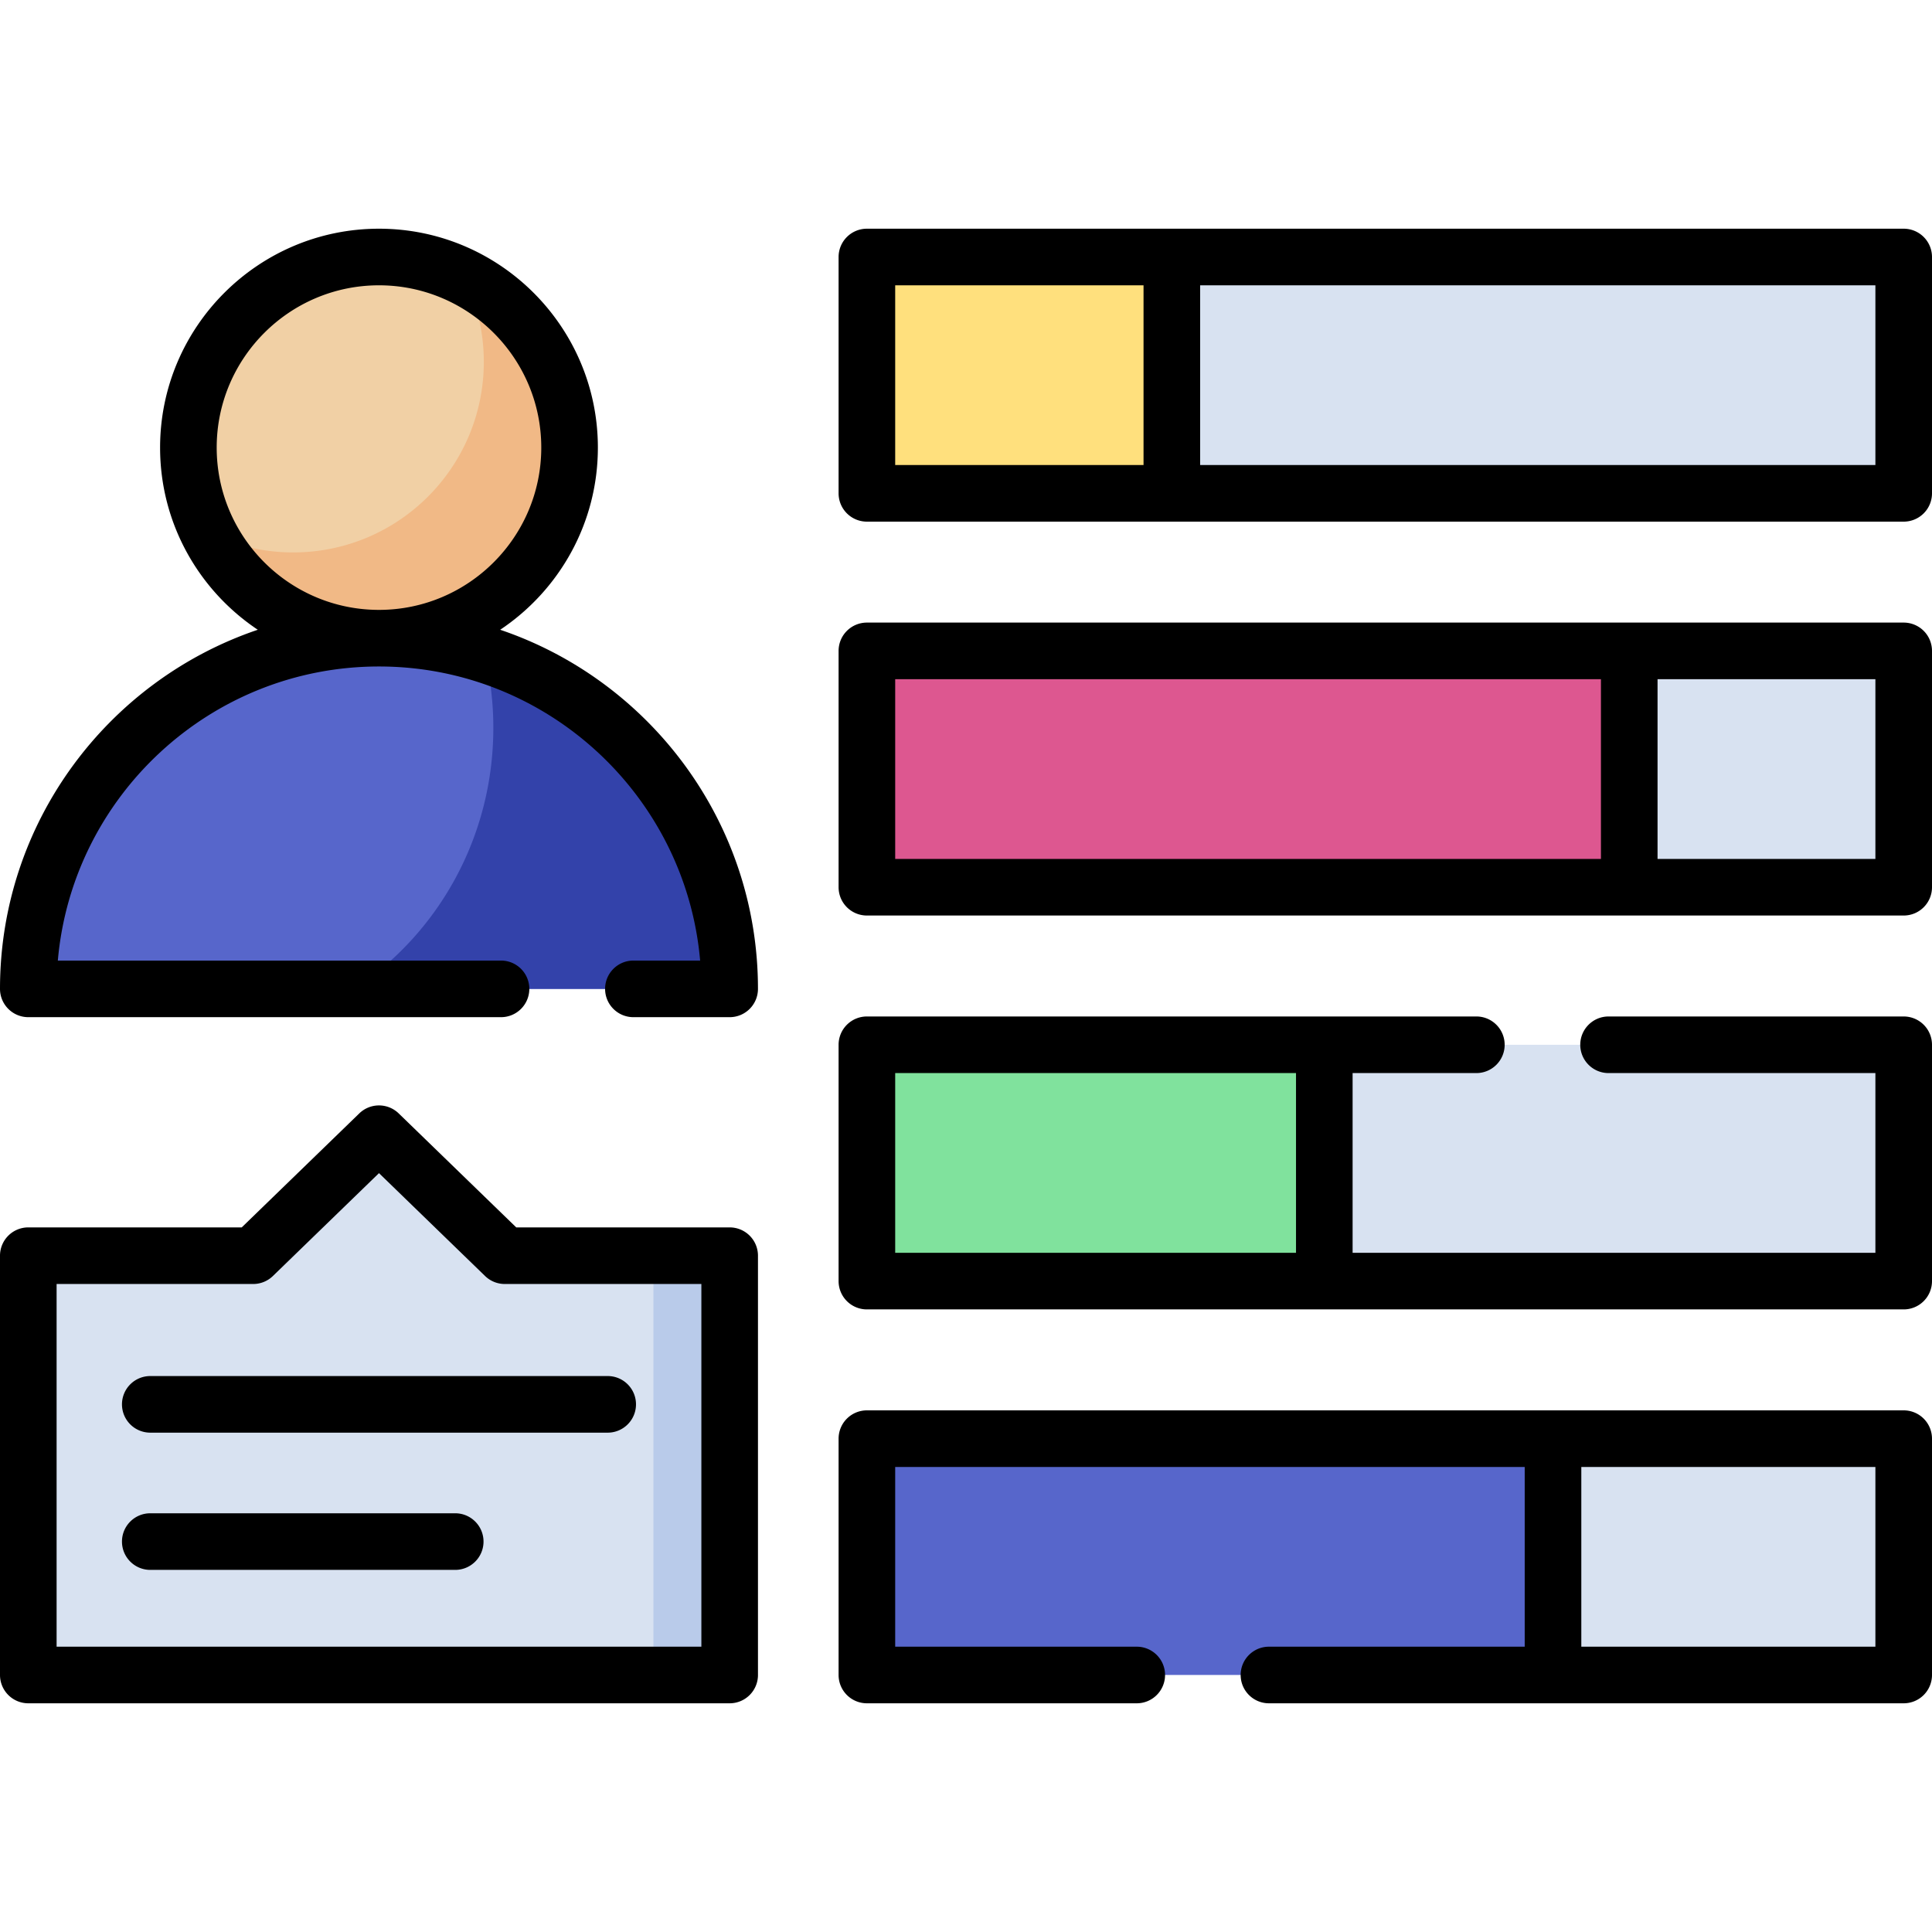
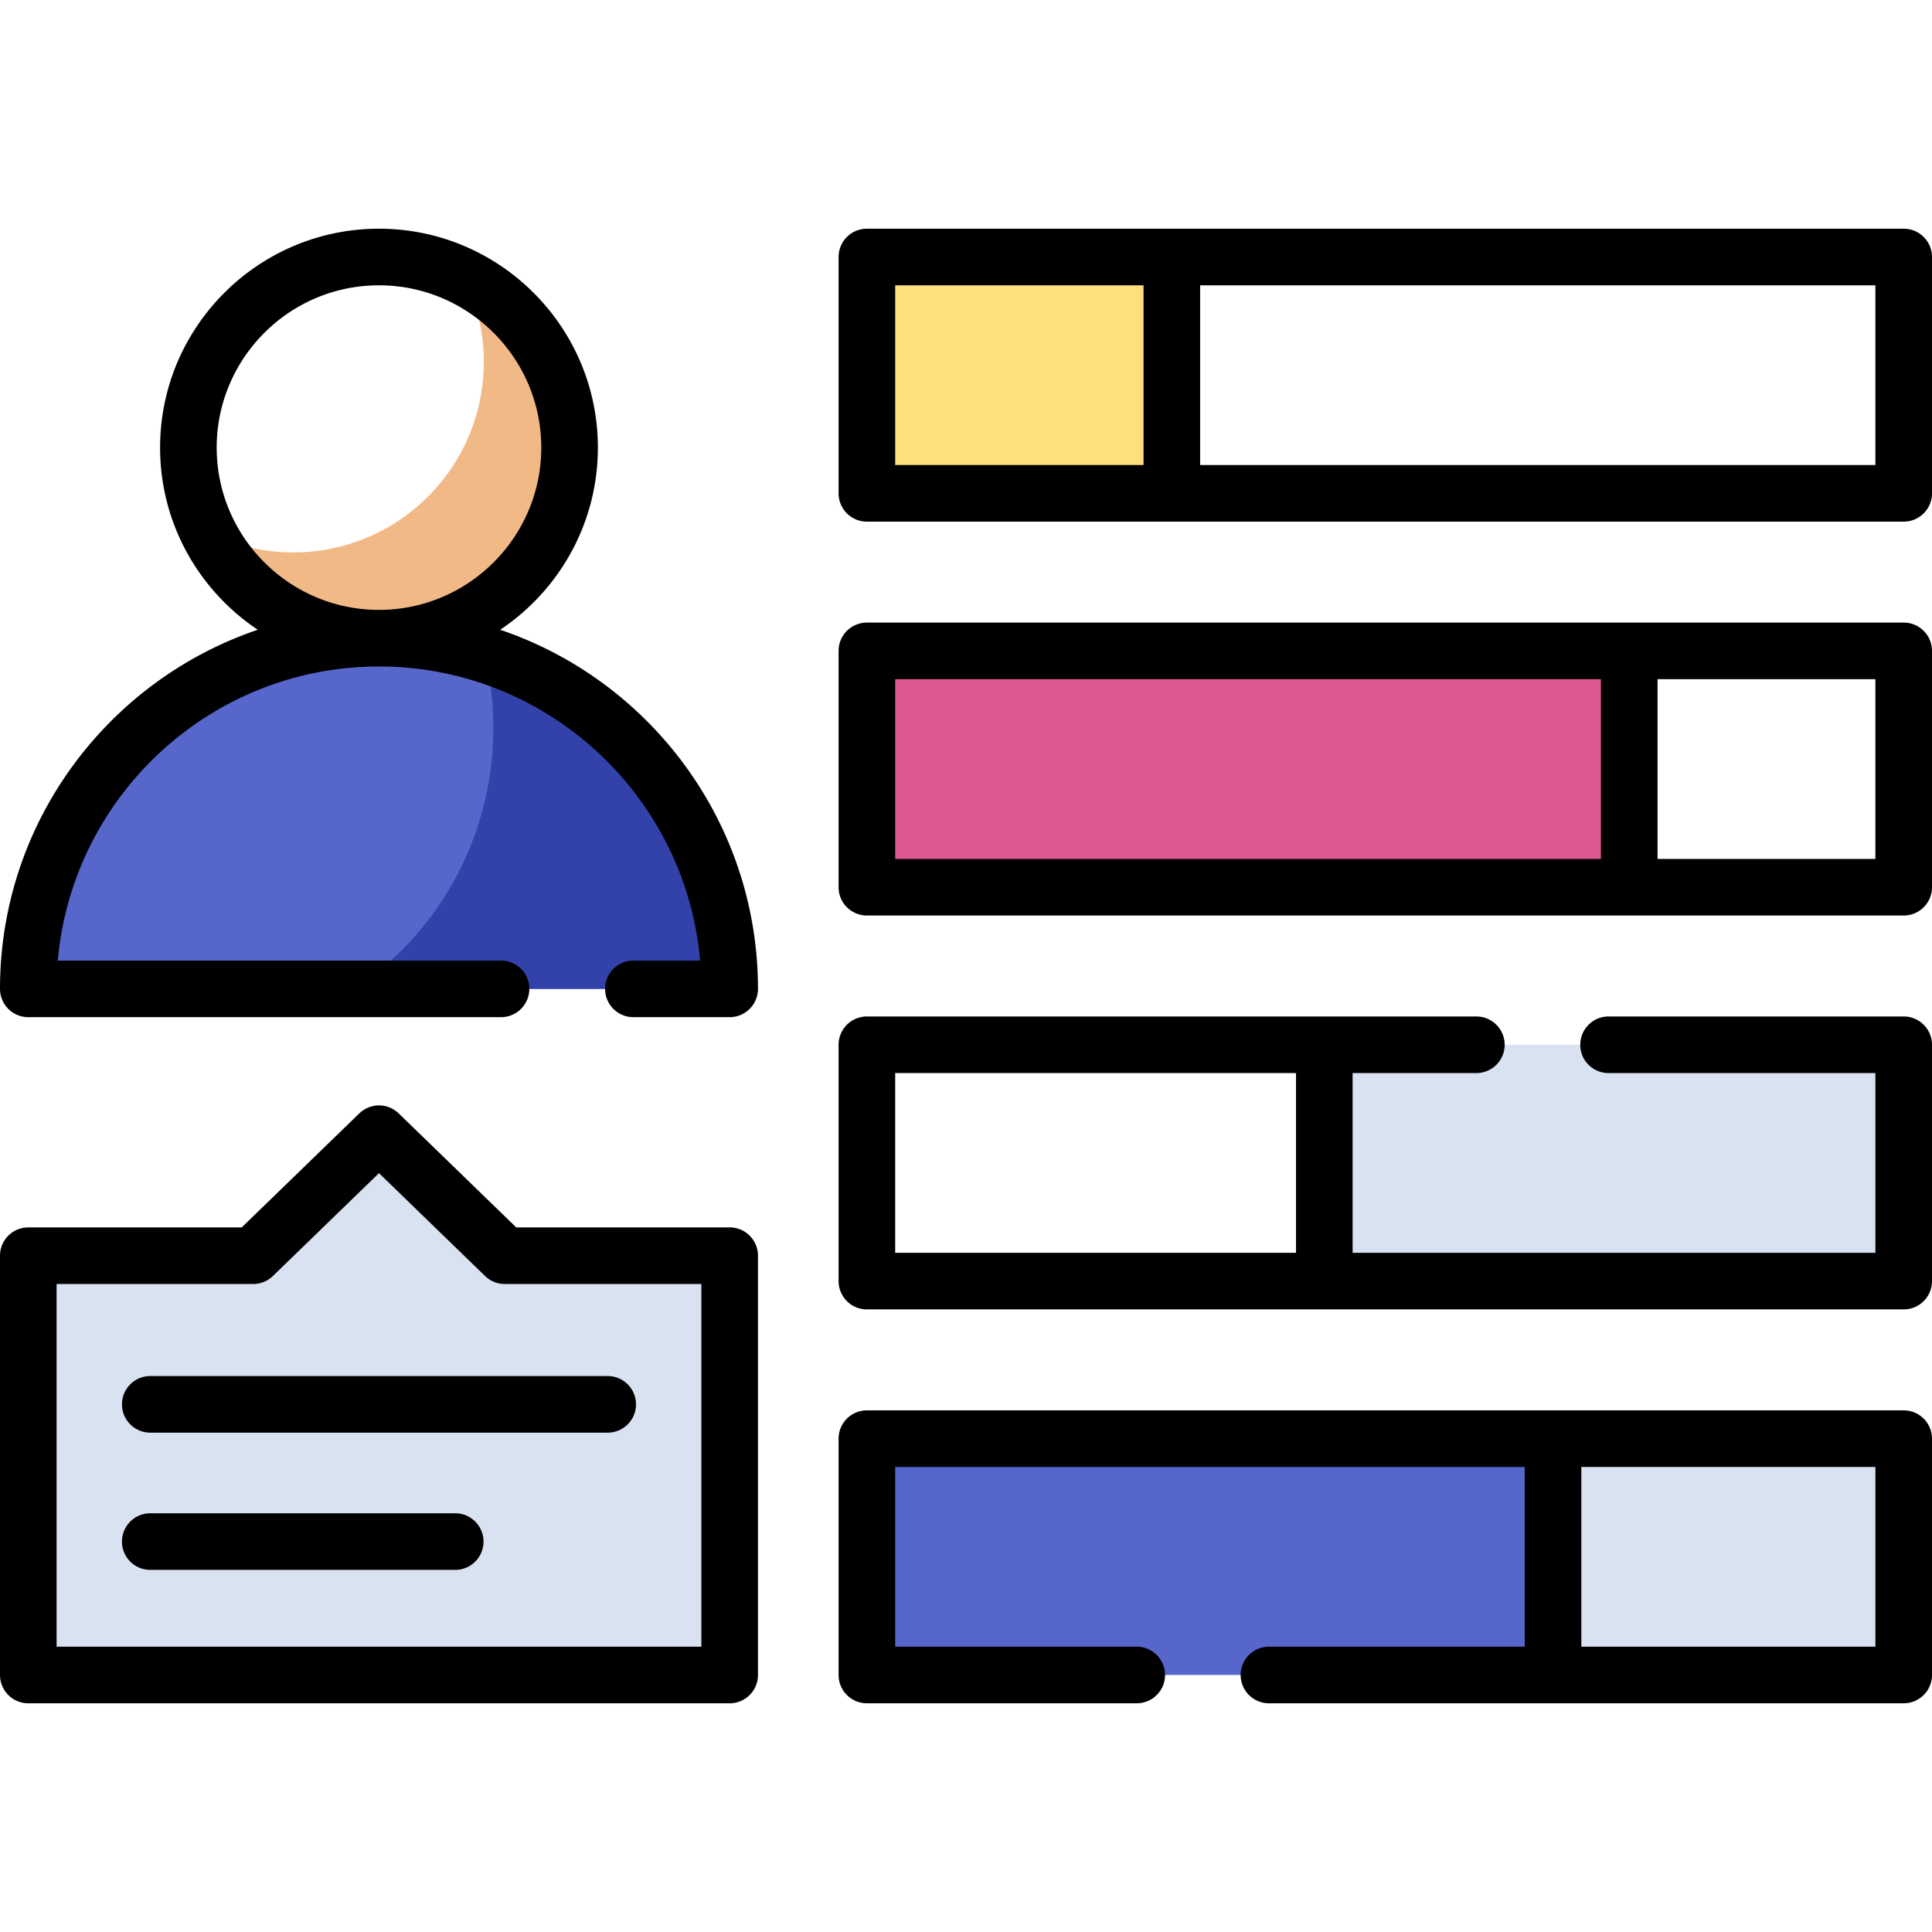
<svg xmlns="http://www.w3.org/2000/svg" version="1.1" width="512" height="512" x="0" y="0" viewBox="0 0 512 512" style="enable-background:new 0 0 512 512" xml:space="preserve">
  <g>
    <path fill="#D8E2F1" d="m133.77 332.772-33.335-32.325L67.1 332.772H7.5V443.89h185.87V332.772z" opacity="1" data-original="#d8e2f1" />
-     <path fill="#B9CBEA" d="M173.167 332.772h20.203V443.89h-20.203z" opacity="1" data-original="#b9cbea" />
-     <circle cx="100.435" cy="118.618" r="50.508" fill="#F1D0A5" opacity="1" data-original="#f1d0a5" />
+     <path fill="#B9CBEA" d="M173.167 332.772h20.203h-20.203z" opacity="1" data-original="#b9cbea" />
    <path fill="#F1B986" d="M122.929 73.396a50.274 50.274 0 0 1 5.286 22.494c0 27.895-22.613 50.508-50.508 50.508a50.273 50.273 0 0 1-22.493-5.286c8.275 16.603 25.411 28.015 45.222 28.015 27.895 0 50.508-22.613 50.508-50.508-.001-19.812-11.412-36.949-28.015-45.223z" opacity="1" data-original="#f1b986" />
    <path fill="#5766CB" d="M7.5 262.061c0-51.327 41.608-92.935 92.935-92.935s92.935 41.608 92.935 92.935z" opacity="1" data-original="#5766cb" />
    <path fill="#3342AA" d="M130.74 192.865c0 29.034-14.673 54.538-36.819 69.196h99.449c0-41.556-27.276-76.737-64.901-88.627a84.424 84.424 0 0 1 2.271 19.431z" opacity="1" data-original="#3342aa" />
    <path fill="#D8E2F1" d="M411.565 381.26H504.5v62.63h-92.935z" opacity="1" data-original="#d8e2f1" />
    <path fill="#5766CB" d="M229.736 381.26h181.829v62.63H229.736z" opacity="1" data-original="#5766cb" />
    <path fill="#D8E2F1" d="M350.955 276.877H504.5v62.63H350.955z" opacity="1" data-original="#d8e2f1" />
-     <path fill="#80E29D" d="M229.736 276.877h121.219v62.63H229.736z" opacity="1" data-original="#80e29d" />
-     <path fill="#D8E2F1" d="M431.768 172.493H504.5v62.63h-72.732z" opacity="1" data-original="#d8e2f1" />
    <path fill="#DD5790" d="M229.736 172.493h202.032v62.63H229.736z" opacity="1" data-original="#dd5790" />
-     <path fill="#D8E2F1" d="M310.549 68.11H504.5v62.63H310.549z" opacity="1" data-original="#d8e2f1" />
    <path fill="#FFE07D" d="M229.736 68.11h80.813v62.63h-80.813z" opacity="1" data-original="#ffe07d" />
    <path d="M193.37 325.272h-56.56l-31.153-30.209a7.5 7.5 0 0 0-10.441 0l-31.154 30.209H7.5a7.5 7.5 0 0 0-7.5 7.5V443.89a7.5 7.5 0 0 0 7.5 7.5h185.87a7.5 7.5 0 0 0 7.5-7.5V332.772a7.5 7.5 0 0 0-7.5-7.5zm-7.5 111.118H15v-96.118h52.1a7.501 7.501 0 0 0 5.221-2.116l28.115-27.262 28.114 27.262a7.496 7.496 0 0 0 5.221 2.116h52.1v96.118zM132.554 166.893c15.594-10.409 25.889-28.16 25.889-48.275 0-31.986-26.022-58.008-58.008-58.008s-58.009 26.022-58.009 58.008c0 20.115 10.296 37.866 25.89 48.275C28.639 180.319 0 217.908 0 262.061a7.5 7.5 0 0 0 7.5 7.5h125.274c4.143 0 7.5-3.358 7.5-7.5s-3.357-7.5-7.5-7.5H15.326c3.812-43.609 40.527-77.935 85.109-77.935 44.581 0 81.297 34.326 85.108 77.935h-17.687c-4.143 0-7.5 3.358-7.5 7.5s3.357 7.5 7.5 7.5h25.513a7.5 7.5 0 0 0 7.5-7.5c.001-44.153-28.638-81.742-68.315-95.168zm-75.127-48.275c0-23.714 19.294-43.008 43.009-43.008s43.008 19.293 43.008 43.008-19.293 43.008-43.008 43.008-43.009-19.293-43.009-43.008z" fill="#000000" opacity="1" data-original="#000000" />
    <path d="M32.325 372.168a7.5 7.5 0 0 0 7.5 7.5h121.22c4.143 0 7.5-3.358 7.5-7.5s-3.357-7.5-7.5-7.5H39.825a7.5 7.5 0 0 0-7.5 7.5zM120.639 401.035H39.825c-4.143 0-7.5 3.358-7.5 7.5s3.357 7.5 7.5 7.5h80.813c4.143 0 7.5-3.358 7.5-7.5s-3.357-7.5-7.499-7.5zM504.5 373.76H229.735a7.5 7.5 0 0 0-7.5 7.5v62.63a7.5 7.5 0 0 0 7.5 7.5h71.515c4.143 0 7.5-3.358 7.5-7.5s-3.357-7.5-7.5-7.5h-64.015v-47.63h166.829v47.63h-67.778c-4.143 0-7.5 3.358-7.5 7.5s3.357 7.5 7.5 7.5H504.5a7.5 7.5 0 0 0 7.5-7.5v-62.63a7.5 7.5 0 0 0-7.5-7.5zm-7.5 62.63h-77.936v-47.63H497zM504.5 269.376h-78.214c-4.143 0-7.5 3.358-7.5 7.5s3.357 7.5 7.5 7.5H497v47.63H358.455v-47.63h32.795c4.143 0 7.5-3.358 7.5-7.5s-3.357-7.5-7.5-7.5H229.735a7.5 7.5 0 0 0-7.5 7.5v62.63a7.5 7.5 0 0 0 7.5 7.5H504.5a7.5 7.5 0 0 0 7.5-7.5v-62.63a7.5 7.5 0 0 0-7.5-7.5zm-267.265 15h106.22v47.63h-106.22zM504.5 164.993H229.735a7.5 7.5 0 0 0-7.5 7.5v62.63a7.5 7.5 0 0 0 7.5 7.5H504.5a7.5 7.5 0 0 0 7.5-7.5v-62.63a7.5 7.5 0 0 0-7.5-7.5zm-267.265 15h187.032v47.63H237.235zM497 227.624h-57.732v-47.63H497zM504.5 60.61H229.735a7.5 7.5 0 0 0-7.5 7.5v62.63a7.5 7.5 0 0 0 7.5 7.5H504.5a7.5 7.5 0 0 0 7.5-7.5V68.11a7.5 7.5 0 0 0-7.5-7.5zm-267.265 15h65.813v47.63h-65.813zM497 123.24H318.049V75.61H497z" fill="#000000" opacity="1" data-original="#000000" />
  </g>
</svg>